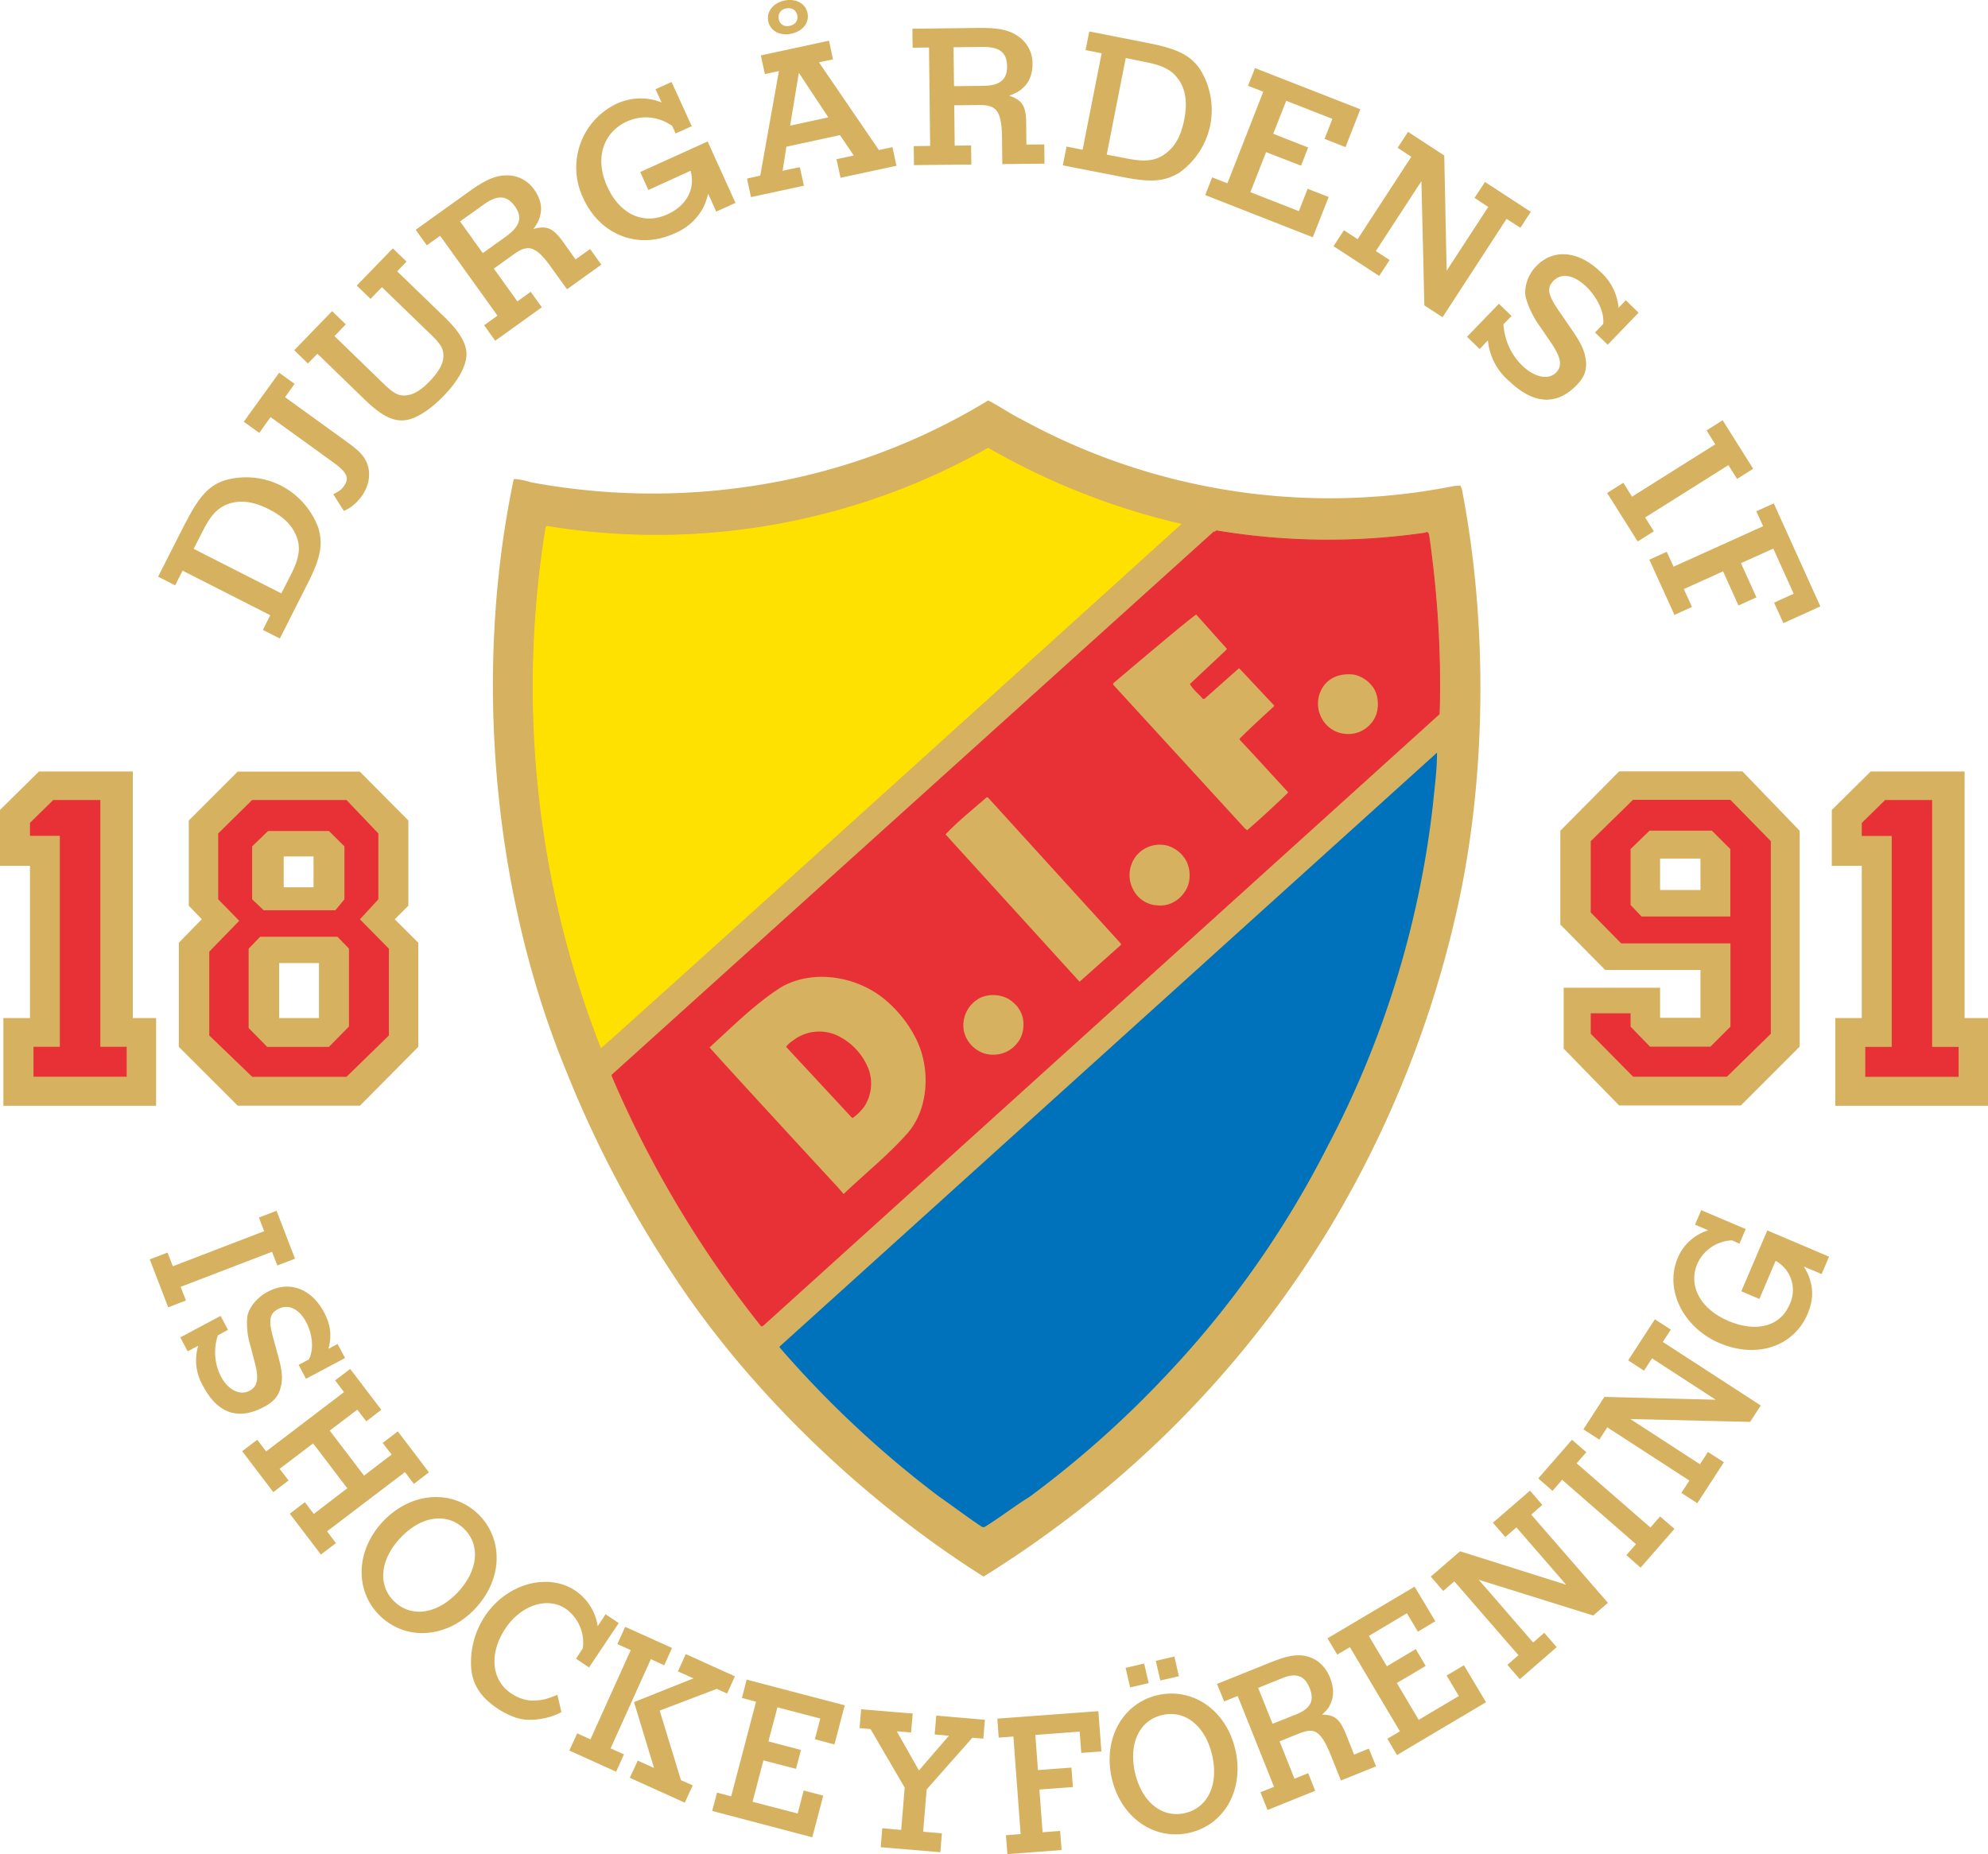
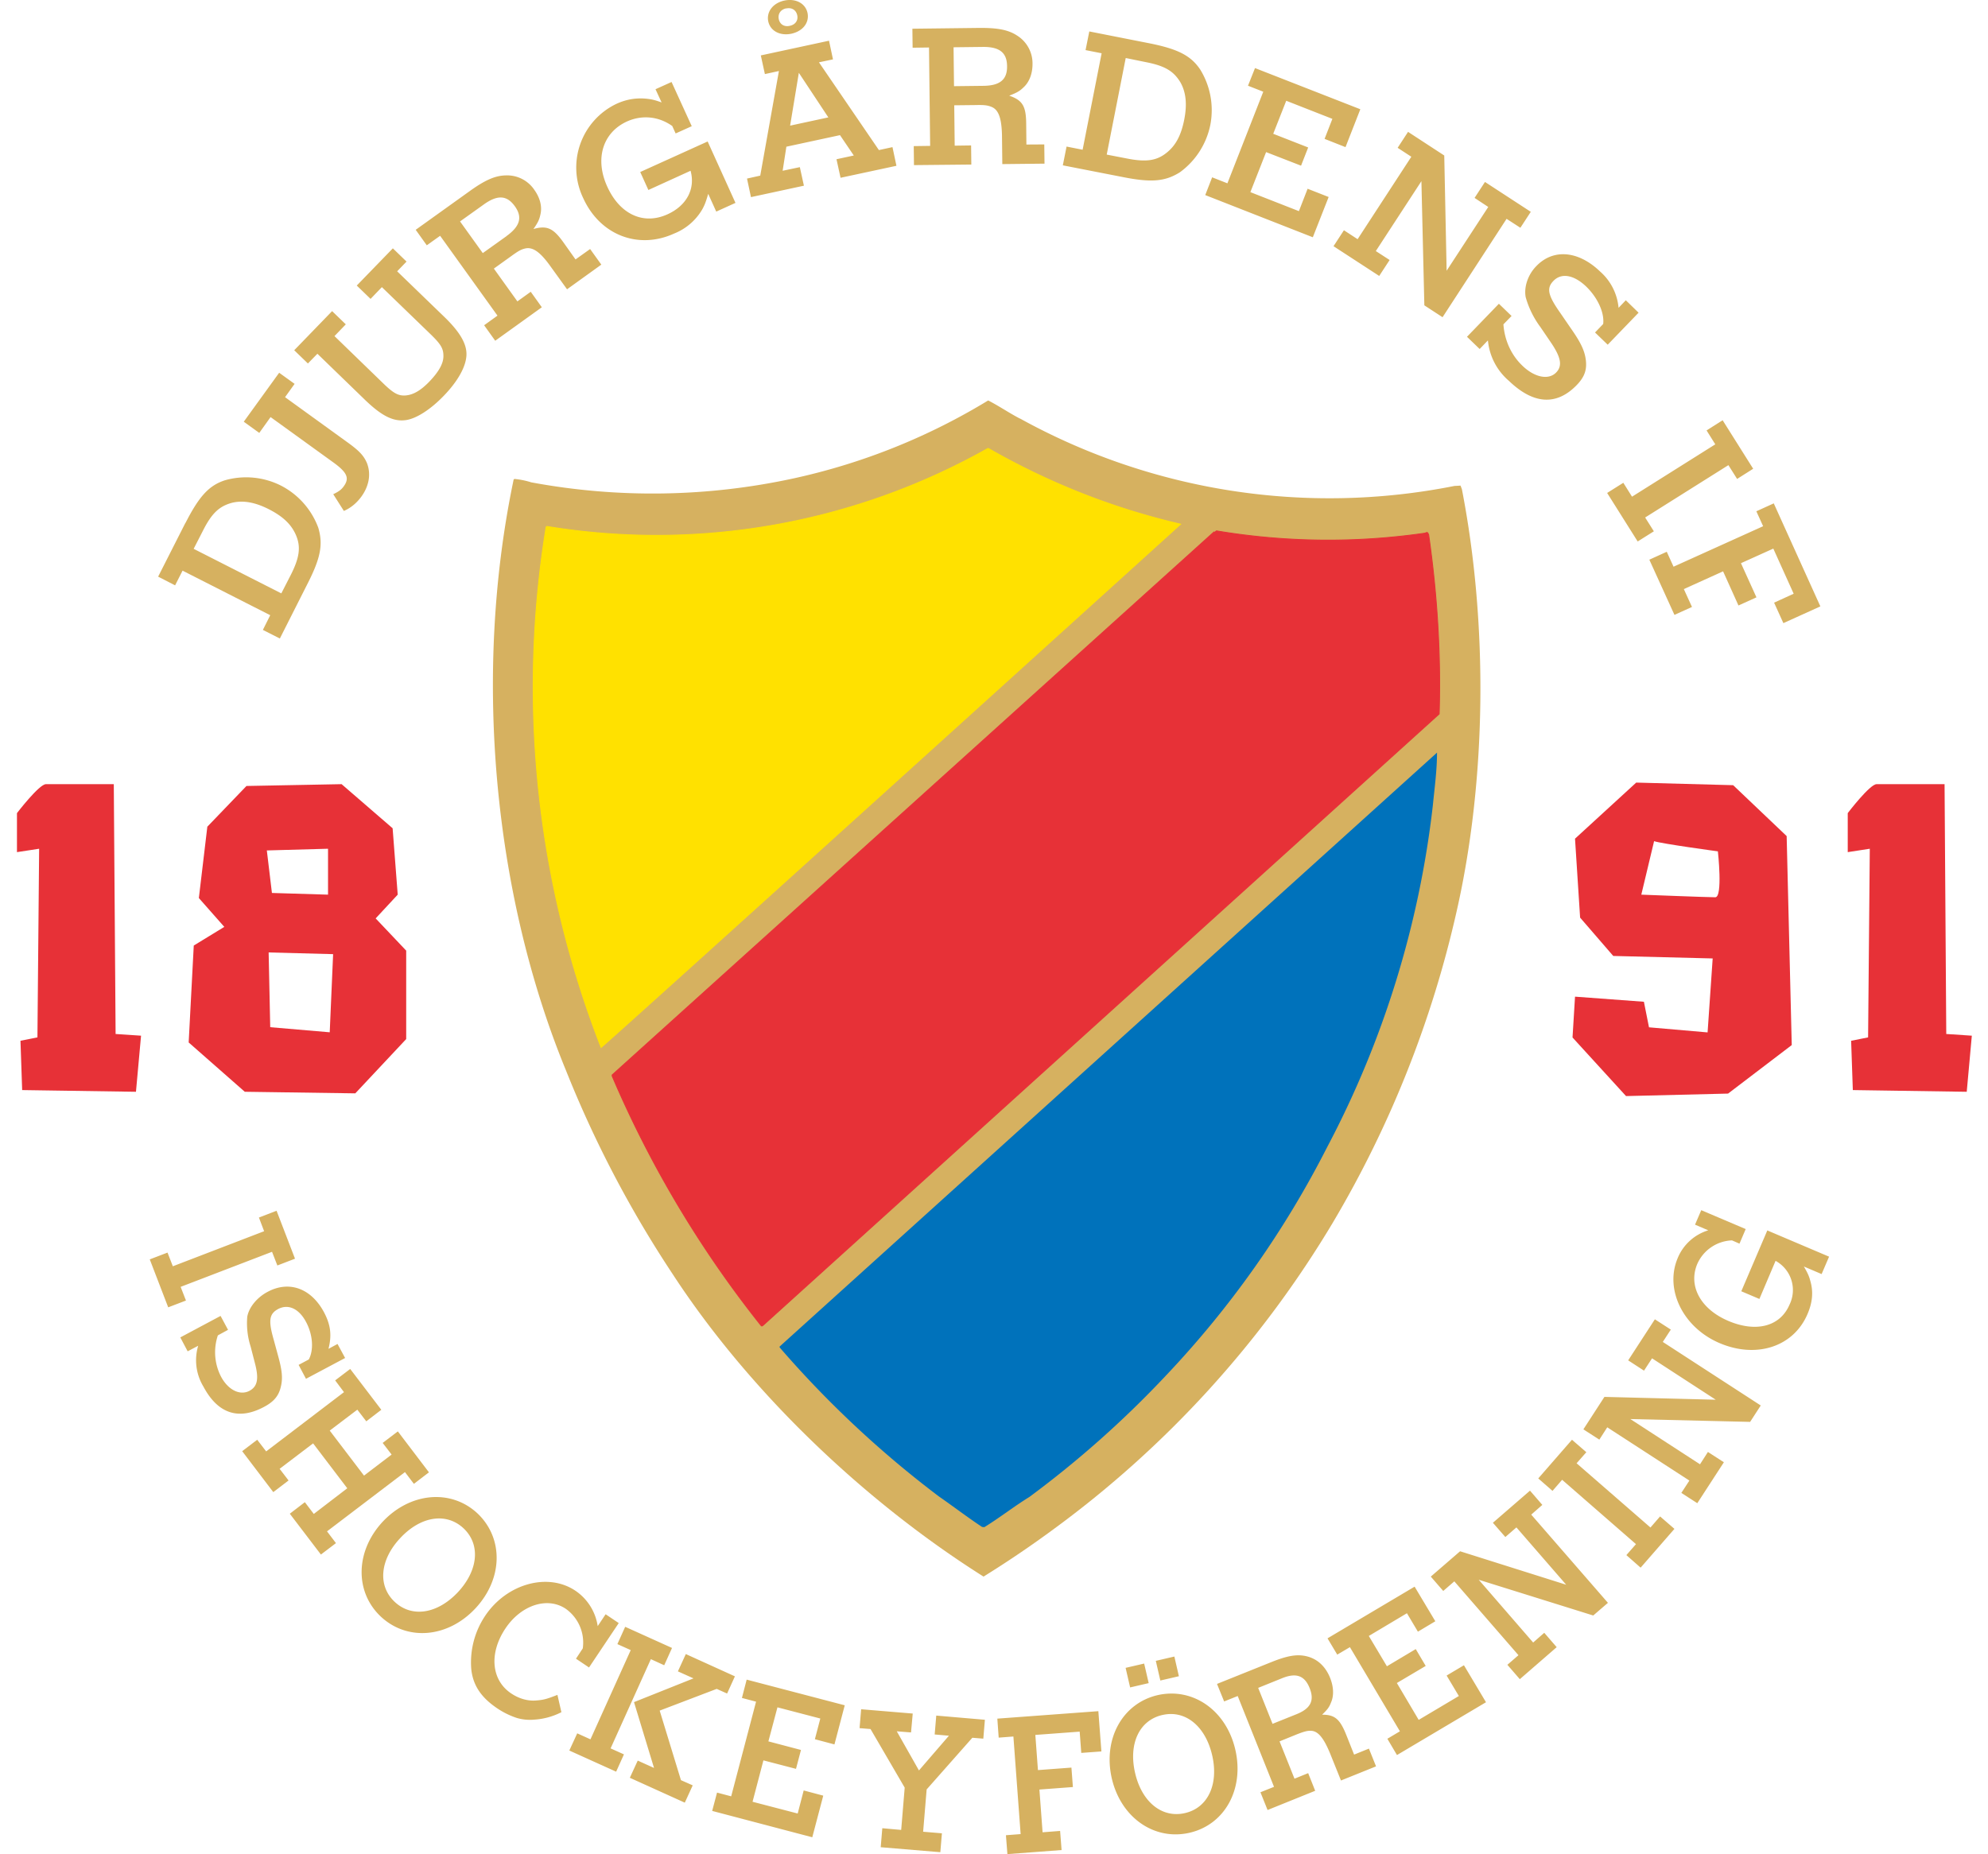
<svg xmlns="http://www.w3.org/2000/svg" viewBox="0 0 175.75 163.95">
  <path fill="#E73137" fill-rule="evenodd" d="M18.33 73.1l3.46-3.6 8.41-.16 4.51 3.9.45 5.87-1.95 2.1 2.7 2.85v7.82l-4.5 4.8-9.77-.14-4.96-4.36.45-8.57 2.7-1.65-2.25-2.55.75-6.31zm5.26 2.1l.45 3.76 4.96.15v-4.06l-5.4.15zm.3 15.63l5.26.45.3-6.91-5.7-.15.14 6.6zM1.5 75.35V71.9s1.96-2.56 2.56-2.56h6l.16 22.09 2.25.15-.45 4.96-10.06-.15-.15-4.36 1.5-.3.15-16.68-1.96.3zM163.35 75.35V71.9s1.95-2.56 2.55-2.56h6.01l.15 22.09 2.26.15-.45 4.96-10.07-.15-.15-4.36 1.5-.3.15-16.68-1.95.3z" clip-rule="evenodd" />
  <path fill="#D6B160" fill-rule="evenodd" d="M90.16 37a56.59 56.59 0 0 0 38.42 5.97l.54-.03.12.32c2.31 11.88 2.19 25.61-.46 37.3a94.8 94.8 0 0 1-10.92 27.5 92.14 92.14 0 0 1-24.68 27.13 93.09 93.09 0 0 1-6.23 4.22c-10.53-6.65-20.71-16.34-27.53-26.82a98.8 98.8 0 0 1-9.37-17.9c-6.4-15.54-8.27-34.97-4.64-52.29l.07-.05c.52.05 1.01.15 1.48.3a58.69 58.69 0 0 0 23.3-.37 55.98 55.98 0 0 0 17.1-6.87c.96.49 1.84 1.1 2.8 1.6z" clip-rule="evenodd" />
  <path fill="#FFE100" fill-rule="evenodd" stroke="#FFE100" stroke-miterlimit="2.61" stroke-width=".08" d="M104.37 46.35S54.07 91.9 53.14 92.62a87.82 87.82 0 0 1-4.86-46.02l.08-.05a59.7 59.7 0 0 0 38.93-6.87l.08-.03c5.32 3.05 10.99 5.3 17 6.7z" clip-rule="evenodd" />
  <path fill="#E73137" fill-rule="evenodd" stroke="#E73137" stroke-miterlimit="2.61" stroke-width=".08" d="M126 47.14c.06-.03.18-.1.23 0l.07.14c.74 5.13 1.1 10.58.93 15.85l-59.76 54.05c-.05.03-.1.1-.17.05a95.95 95.95 0 0 1-13.18-22.08v-.1l53.2-48.01c.09.05.16-.05.21-.1a59.78 59.78 0 0 0 18.48.2z" clip-rule="evenodd" />
-   <path fill="#D6B160" fill-rule="evenodd" d="M108.46 57.37l-.1.14-3.16 2.97c.25.5.81.91 1.15 1.33l.15-.03 3.04-2.7 3.1 3.3-.03.09c-1 .93-2.04 1.86-3.02 2.85l.03.12c1.42 1.5 2.84 3.09 4.24 4.59v.07a91.21 91.21 0 0 1-3.6 3.31l-.2-.15L98.4 60.53l.03-.12s7.21-6.13 7.33-6.06l2.7 3.02zM121.47 60.9c.46.79.46 1.99-.03 2.75a2.63 2.63 0 0 1-2.43 1.25 2.62 2.62 0 0 1-2.18-1.42 2.7 2.7 0 0 1 .12-2.73c.62-.93 1.65-1.22 2.73-1.1a2.8 2.8 0 0 1 1.79 1.25z" clip-rule="evenodd" />
  <path fill="#0072BB" fill-rule="evenodd" d="M126.67 71.23a85.4 85.4 0 0 1-9.35 30.22 86.07 86.07 0 0 1-14.28 20.22A89.9 89.9 0 0 1 91 132.37c-1.35.83-2.63 1.84-3.98 2.67l-.2-.02c-1.3-.86-2.55-1.82-3.82-2.7a91.43 91.43 0 0 1-14.08-13.18v-.07l58.1-52.5.02-.03c0 1.6-.22 3.14-.37 4.69z" clip-rule="evenodd" />
-   <path fill="#D6B160" fill-rule="evenodd" d="M99.1 83.45v.1l-3.66 3.26-11.85-13.03c1.12-1.18 2.4-2.2 3.65-3.29l.12.05 11.73 12.9zM104.93 76.26c.34.71.32 1.74-.07 2.4-.5.91-1.48 1.5-2.5 1.4a2.53 2.53 0 0 1-2.19-1.42 2.73 2.73 0 0 1 .27-2.95 2.69 2.69 0 0 1 2.7-.93 2.8 2.8 0 0 1 1.8 1.5zM80.96 91.81c1.33 2.6 1.2 6.33-.86 8.54-1.7 1.89-3.7 3.49-5.52 5.23l-.49-.57s-9.2-9.96-11.36-12.39c2.04-1.86 4.12-3.95 6.4-5.37 2.88-1.6 6.75-.88 9.18 1.2 1.13.96 2.04 2.14 2.65 3.36zM90.19 89.4c.46.82.36 2-.18 2.73-.66.91-1.69 1.28-2.77 1.08a2.72 2.72 0 0 1-2.01-1.96 2.71 2.71 0 0 1 1.18-2.87c.78-.54 2.03-.5 2.82 0 .4.27.76.61.96 1.03z" clip-rule="evenodd" />
  <path fill="#E73137" fill-rule="evenodd" d="M76.74 94.41a3.75 3.75 0 0 1-.3 3.39c-.29.4-.63.76-1.05 1.05l-.1-.04-5.79-6.24c.2-.31.54-.51.84-.73a3.8 3.8 0 0 1 3.58-.32 5.51 5.51 0 0 1 2.82 2.9z" clip-rule="evenodd" />
  <path fill="#D6B160" fill-rule="evenodd" d="M16.4 46.24c1.2-2.35 2.07-3.31 3.48-3.77a6.85 6.85 0 0 1 4.96.47 6.87 6.87 0 0 1 3.3 3.73c.44 1.5.2 2.7-1 5.04l-2.4 4.75-1.5-.76.65-1.3-7.75-3.94-.66 1.3-1.5-.77 2.41-4.75zm9.29 4.63c.79-1.55.92-2.5.48-3.54-.41-.96-1.15-1.66-2.4-2.3-1.22-.62-2.28-.81-3.26-.57-1.12.3-1.79.92-2.57 2.47l-.82 1.6 7.75 3.94.82-1.6zM26.04 33.95l-.84 1.17 5.46 3.95c1.09.78 1.48 1.2 1.77 1.85.38.95.22 2.02-.48 2.99-.44.6-.97 1.02-1.55 1.27l-.94-1.48c.52-.25.73-.42.93-.7.53-.73.3-1.24-.99-2.16l-5.48-3.96-1 1.4-1.37-.99 3.13-4.33 1.36.98zM35.94 23.13l-.83.86 4.2 4.06c1.5 1.46 2.07 2.57 1.9 3.62-.14.99-.88 2.2-2 3.35-1.13 1.17-2.36 1.97-3.28 2.12-1.12.18-2.17-.34-3.67-1.79l-4.2-4.07-.84.86-1.21-1.17 3.35-3.46 1.21 1.17-1 1.04 4.28 4.15c.92.9 1.35 1.13 1.96 1.1.7-.04 1.37-.43 2.12-1.2.87-.9 1.28-1.64 1.27-2.3 0-.66-.23-1.04-1.16-1.94l-4.28-4.14-1 1.04-1.22-1.18 3.19-3.29 1.21 1.17zM45.74 26.65l1.18-.85.98 1.37-4.12 2.96-.98-1.37 1.18-.85-5.07-7.06-1.18.84-.98-1.37 4.73-3.39c1.4-1.01 2.29-1.4 3.23-1.42a2.9 2.9 0 0 1 2.53 1.28c.5.7.7 1.47.54 2.16-.1.46-.2.7-.62 1.3 1.19-.33 1.74-.08 2.62 1.14l1.1 1.55 1.29-.92.99 1.38-3.03 2.18-1.53-2.12c-.85-1.17-1.48-1.61-2.11-1.5-.4.08-.65.22-1.31.7l-1.52 1.09 2.08 2.9zm-.97-5.77c1.21-.87 1.44-1.68.74-2.65s-1.53-1.02-2.74-.15l-2.1 1.5 2.01 2.8 2.1-1.5zM61.15 11.16l-1.42.64-.3-.66c-1.2-.85-2.66-1-4-.4-2.15.98-2.86 3.31-1.75 5.75 1.11 2.46 3.2 3.43 5.33 2.46 1.7-.77 2.48-2.26 2.04-3.85l-3.73 1.7-.72-1.59 5.96-2.7 2.46 5.43-1.7.77-.71-1.57c-.2.68-.3.97-.53 1.38a5.03 5.03 0 0 1-2.48 2.13c-3.18 1.45-6.56.13-8.04-3.13a6.24 6.24 0 0 1 2.92-8.33c.86-.4 1.71-.54 2.58-.47.5.05.78.1 1.43.34l-.54-1.17 1.42-.64 1.78 3.9zM69.97 2.98c-1 .21-1.86-.23-2.05-1.08-.18-.85.41-1.63 1.42-1.85 1.01-.21 1.87.25 2.05 1.1.17.85-.4 1.6-1.42 1.83zM69.5.74c-.48.1-.75.48-.65.96.1.46.49.7.98.58.48-.1.75-.47.65-.93-.1-.46-.48-.71-.98-.6zm1.12 5.71l-.77 4.66 3.38-.73-2.6-3.93zm-1.1 6.52l-.33 2.13 1.52-.32.36 1.64-4.68 1.01-.35-1.64 1.17-.26 1.65-9.25-1.24.27-.36-1.65 6.03-1.3.35 1.65-1.24.26 5.3 7.76 1.2-.26.35 1.65-4.94 1.06-.36-1.64 1.53-.33-1.22-1.8-4.73 1.02zM84.4 12.88l1.45-.02.02 1.69-5.07.05-.02-1.68 1.45-.02-.1-8.7-1.45.02-.02-1.68 5.82-.07c1.73-.02 2.68.17 3.46.69a2.9 2.9 0 0 1 1.34 2.5c0 .85-.28 1.6-.8 2.07-.34.33-.57.46-1.26.73 1.17.4 1.48.92 1.5 2.42l.02 1.9 1.58-.01.02 1.7-3.73.04-.03-2.6c-.04-1.45-.3-2.18-.88-2.44-.37-.16-.66-.2-1.47-.18l-1.87.02.04 3.57zm2.51-5.29c1.49-.01 2.14-.55 2.12-1.74-.01-1.2-.67-1.72-2.16-1.7l-2.57.03.04 3.44 2.57-.03zM101.52 3.81c2.6.51 3.75 1.1 4.58 2.33a6.85 6.85 0 0 1 .9 4.9 6.87 6.87 0 0 1-2.7 4.2c-1.32.82-2.54.92-5.12.4l-5.22-1.02.33-1.66 1.42.28 1.68-8.53-1.42-.28.33-1.65 5.22 1.03zm-1.92 10.2c1.7.34 2.65.21 3.53-.5.82-.65 1.29-1.56 1.56-2.92.27-1.36.16-2.43-.33-3.3-.6-1-1.37-1.47-3.08-1.8l-1.76-.36-1.68 8.54 1.76.34zM118.95 13.01l-1.85-.73.69-1.77-4.08-1.6-1.15 2.92 3.09 1.21-.63 1.61-3.09-1.2-1.39 3.54 4.29 1.68.77-1.98 1.86.73-1.4 3.56-9.51-3.73.61-1.57 1.35.53 3.17-8.1-1.35-.53.62-1.56 9.31 3.64-1.31 3.35zM134.41 20.14l-1.22-.79-5.66 8.7-1.61-1.05-.26-10.98-4.03 6.18 1.22.79-.92 1.41-4.04-2.63.92-1.41 1.21.79 4.75-7.29-1.21-.79.92-1.41 3.2 2.09.21 10.19 3.68-5.64-1.21-.8.92-1.41 4.05 2.64-.92 1.41zM142.13 30.48l-1.12-1.08.72-.75c.12-.99-.48-2.32-1.5-3.31-1.1-1.05-2.2-1.23-2.9-.5-.62.64-.5 1.26.6 2.82l.96 1.4c.86 1.23 1.19 1.93 1.3 2.73.12.89-.1 1.54-.8 2.26-1.79 1.85-3.84 1.7-5.99-.37a5.35 5.35 0 0 1-1.86-3.58l-.73.76-1.12-1.08 2.82-2.92 1.12 1.08-.72.74c.1 1.4.68 2.7 1.67 3.65 1.08 1.05 2.33 1.3 3 .6.55-.57.42-1.3-.4-2.54l-1-1.47a8.1 8.1 0 0 1-1.3-2.64c-.17-.9.2-2 .94-2.75 1.5-1.56 3.72-1.37 5.65.49a4.84 4.84 0 0 1 1.62 3.2l.64-.67 1.13 1.1-2.73 2.83zM154.99 41.45l-1.42.9-.77-1.22-7.36 4.63.77 1.22-1.43.9-2.7-4.29 1.43-.9.77 1.23 7.36-4.63-.77-1.23 1.42-.9 2.7 4.29zM157.66 55.1l-.82-1.81 1.73-.79-1.8-3.99-2.86 1.29 1.37 3.02-1.59.72-1.36-3.02-3.47 1.57.72 1.58-1.55.7-2.22-4.88 1.54-.7.6 1.32 7.92-3.58-.6-1.32 1.54-.7 4.12 9.11-3.27 1.48zM26.08 111.3l-1.56.6-.47-1.21-8.08 3.1.47 1.21-1.57.6-1.63-4.24 1.57-.6.47 1.21 8.07-3.1-.46-1.21 1.56-.6 1.63 4.24zM27.05 121.92l-.65-1.23.9-.48c.45-.85.36-2.18-.24-3.31-.63-1.19-1.58-1.62-2.47-1.15-.78.42-.88 1-.41 2.65l.4 1.47c.36 1.3.43 2 .25 2.74-.18.81-.62 1.34-1.5 1.8-2.25 1.2-4.08.58-5.34-1.79a4.5 4.5 0 0 1-.47-3.62l-.93.49-.65-1.23 3.56-1.9.66 1.23-.9.49a4.7 4.7 0 0 0 .27 3.63c.63 1.2 1.69 1.72 2.53 1.27.7-.38.83-1.05.5-2.35l-.4-1.55a6.8 6.8 0 0 1-.3-2.65c.15-.84.87-1.71 1.8-2.2 1.9-1.02 3.85-.31 4.98 1.8.6 1.13.7 2.05.4 3.24l.8-.43.67 1.24-3.46 1.84zM27.68 127.63l-2.96 2.25.79 1.03-1.35 1.03-2.75-3.62 1.33-1.01.79 1.03 6.88-5.24-.78-1.04 1.33-1.01 2.75 3.61-1.33 1.02-.79-1.03-2.44 1.85 3.03 3.98 2.44-1.86-.79-1.03 1.34-1.02 2.75 3.62-1.33 1.02-.79-1.04-6.89 5.24.79 1.04-1.33 1.01-2.75-3.61 1.33-1.02.79 1.04 2.96-2.27-3.02-3.97zM33.68 142.96c-2.33-2.18-2.28-5.78.15-8.4 2.44-2.6 6.04-2.92 8.38-.74 2.32 2.2 2.26 5.78-.18 8.4-2.43 2.6-6 2.92-8.35.74zm7.3-7.82c-1.53-1.43-3.8-1.07-5.6.87-1.81 1.93-2 4.23-.48 5.64 1.52 1.42 3.78 1.06 5.59-.87 1.8-1.94 2-4.22.49-5.64zM52.08 147.45l-1.16-.78.6-.91a3.66 3.66 0 0 0-1.5-3.5c-1.63-1.1-3.96-.33-5.34 1.74-1.46 2.19-1.25 4.56.51 5.74.7.47 1.5.7 2.26.62.64-.05.93-.14 1.83-.49l.35 1.53a6.08 6.08 0 0 1-2.42.66 4.12 4.12 0 0 1-1.52-.15 7 7 0 0 1-1.73-.85c-1.43-.96-2.16-2.05-2.3-3.5a7.4 7.4 0 0 1 1.23-4.68c1.9-2.84 5.54-3.86 7.98-2.22a4.6 4.6 0 0 1 1.97 3.13l.7-1.05 1.16.78-2.63 3.93zM55.16 155.13l-.69 1.53-4.14-1.87.7-1.52 1.17.53 3.56-7.89-1.18-.53.69-1.53 4.14 1.87-.69 1.53-1.18-.54-3.56 7.89 1.18.53zm6.15-6.72l-1.38-.62.7-1.53 4.34 1.97-.69 1.52-.92-.41-5.04 1.92 1.88 6.15 1.04.46-.7 1.53-4.86-2.2.7-1.52 1.44.65-1.77-5.82 5.26-2.1zM73.77 154.25l-1.73-.46.48-1.83-3.79-.99-.8 3.01 2.88.76-.44 1.67-2.88-.75-.96 3.66 3.99 1.04.53-2.04 1.73.46-.97 3.68-8.85-2.33.43-1.62 1.25.33 2.2-8.37-1.25-.33.42-1.62 8.67 2.27-.91 3.46zM81.61 161.97l1.66.14-.14 1.67-5.27-.44.14-1.68 1.67.15.31-3.74-3.02-5.18-.97-.08.14-1.67 4.56.38-.15 1.67-1.26-.1 1.96 3.46 2.65-3.07-1.26-.11.14-1.67 4.3.37-.14 1.67-.97-.08-4.04 4.57-.31 3.74zM97.37 154.87l-1.78.13-.14-1.88-3.92.29.23 3.11 2.96-.22.13 1.72-2.96.22.28 3.78 1.55-.12.13 1.69-4.79.36-.13-1.67 1.3-.1-.64-8.63-1.3.1-.12-1.68 8.93-.66.27 3.56zM104.22 148.22l-1.64.38-.4-1.74 1.64-.38.4 1.74zm-2.67.61l-1.64.38-.4-1.73 1.64-.38.4 1.73zm1.2 2.82c-2.03.47-3 2.54-2.4 5.13.6 2.58 2.39 4.01 4.41 3.54 2.02-.46 3-2.54 2.4-5.12-.6-2.58-2.38-4.02-4.4-3.55zm2.42 10.41c-3.12.72-6.07-1.33-6.88-4.8-.8-3.49.94-6.65 4.06-7.37 3.12-.7 6.06 1.35 6.86 4.83.8 3.48-.93 6.62-4.04 7.34zM114.44 157.28l1.21-.49.62 1.56-4.21 1.7-.63-1.57 1.2-.48-3.21-8.03-1.2.48-.63-1.55 4.83-1.94c1.45-.58 2.3-.71 3.15-.49.92.24 1.62.9 2.02 1.9.31.78.35 1.56.08 2.17-.16.42-.31.62-.79 1.08 1.12 0 1.57.38 2.13 1.77l.7 1.76 1.31-.53.63 1.57-3.1 1.25-.97-2.41c-.55-1.33-1.03-1.92-1.61-1.98-.36-.03-.62.04-1.3.3l-1.55.63 1.32 3.3zm.2-5.71c1.23-.5 1.58-1.2 1.14-2.3-.44-1.1-1.18-1.38-2.42-.88l-2.13.86 1.27 3.18 2.14-.86zM126.89 143.36l-1.54.92-.97-1.63-3.37 2.01 1.6 2.68 2.55-1.52.88 1.49-2.55 1.51 1.93 3.26 3.55-2.11-1.08-1.81 1.53-.91 1.95 3.27-7.87 4.67-.85-1.44 1.11-.66-4.42-7.44-1.12.66-.86-1.44 7.7-4.57 1.83 3.06zM136.35 133.07l-.98.86 6.78 7.8-1.3 1.12-10.12-3.16 4.81 5.55.98-.86 1.1 1.27-3.26 2.83-1.1-1.27.98-.85-5.67-6.53-.98.85-1.1-1.27 2.59-2.24 9.38 2.96-4.4-5.07-.98.85-1.1-1.26 3.28-2.84 1.09 1.26zM138.97 127.31l1.27 1.1-.86.98 6.53 5.68.85-.98 1.27 1.1-2.99 3.43-1.26-1.11.85-.97-6.53-5.69-.85.98-1.26-1.1 2.98-3.42zM147.71 117.57l-.71 1.09 8.66 5.62-.94 1.45-10.59-.25 6.16 4 .7-1.09 1.41.91-2.35 3.62-1.41-.91.71-1.09-7.26-4.71-.7 1.09-1.41-.91 1.86-2.87 9.84.25-5.63-3.66-.71 1.09-1.4-.91 2.36-3.63 1.41.91zM154.33 108.68l-.55 1.29-.66-.29a3.5 3.5 0 0 0-3.07 2.08c-.82 1.94.28 3.99 2.74 5.04 2.47 1.05 4.59.49 5.41-1.43a2.94 2.94 0 0 0-1.23-3.88l-1.43 3.37-1.6-.68 2.3-5.38 5.46 2.32-.66 1.54-1.57-.67c.34.58.46.85.57 1.27.28.95.2 1.9-.25 2.94-1.23 2.88-4.5 3.96-7.78 2.56-3.23-1.38-4.87-4.75-3.69-7.52a4.27 4.27 0 0 1 2.7-2.45l-1.17-.5.55-1.28 3.93 1.67z" clip-rule="evenodd" />
  <path fill="#E73137" fill-rule="evenodd" d="M139.25 88.13l6.08.45.45 2.26 5.18.45.45-6.54-8.79-.22-2.93-3.39-.45-6.98 5.41-4.96 8.57.23 4.73 4.5.45 18.48-5.63 4.29-9.02.22-4.73-5.18.22-3.6zm5.85-9.02s5.86.23 6.54.23c.68 0 .23-4.06.23-4.06s-4.96-.67-5.64-.9l-1.13 4.73z" clip-rule="evenodd" />
-   <path fill="#D6B160" fill-rule="evenodd" d="M159.1 92.55l-5.2 5.2h-10.76l-4.9-5.02v-5.39h8.52V90h3.57v-4.23h-8.42l-3.97-4.02v-8.29l5.2-5.25h10.9l5.06 5.25v19.1zm-6.13-21.83h-8.6l-3.74 3.66v6.3l2.69 2.74h9.66v7.36l-1.77 1.77h-5.34l-1.72-1.77V89.6h-3.52v1.81l3.75 3.8h8.29l3.88-3.8V74.38l-3.58-3.66zm0 10.32h-7.85l-.97-1.02v-4.94l1.68-1.63h5.51l1.63 1.63v5.96zm-6.21-5.12v2.78h3.57v-2.78h-3.57zM11.73 90.02h2.07v7.76H.3v-7.76h2.35V76.56H0v-4.94l3.44-3.4h8.3v21.8zM4.72 70.73l-2.07 2.03v1.15h2.64v18.65H2.96v2.65h8.24v-2.65H8.87V70.74H4.71zM36.98 92.57l-5.16 5.2h-10.8l-5.21-5.2v-9.21l2.03-2.08-1.15-1.19v-7.54l4.32-4.32h10.8l4.29 4.32v7.54l-1.2 1.2 2.08 2.07v9.21zm-3.53-13.05V73.7l-2.82-2.96h-8.34l-3 2.96v5.82l1.86 1.9-2.65 2.73v7.41l3.8 3.66h8.33l3.75-3.66v-7.67l-2.56-2.6 1.63-1.77zm-2.6 11.25l-1.77 1.8h-5.46l-1.64-1.67v-7.01L23 82.83h6.83l1.02 1.05v6.89zm-.4-11.25l-.8.97h-6.34l-1.02-.97v-4.68l1.41-1.36h5.38l1.37 1.36v4.68zm-5.77 5.64v4.86h3.52v-4.86h-3.52zm.4-9.43v2.73h2.64v-2.73h-2.65zM173.68 90.02h2.07v7.76h-13.5v-7.76h2.34V76.56h-2.65v-4.94l3.44-3.4h8.3v21.8zm-7.02-19.28l-2.07 2.03v1.15h2.65v18.65h-2.34v2.65h8.25v-2.65h-2.34V70.74h-4.15z" clip-rule="evenodd" />
</svg>